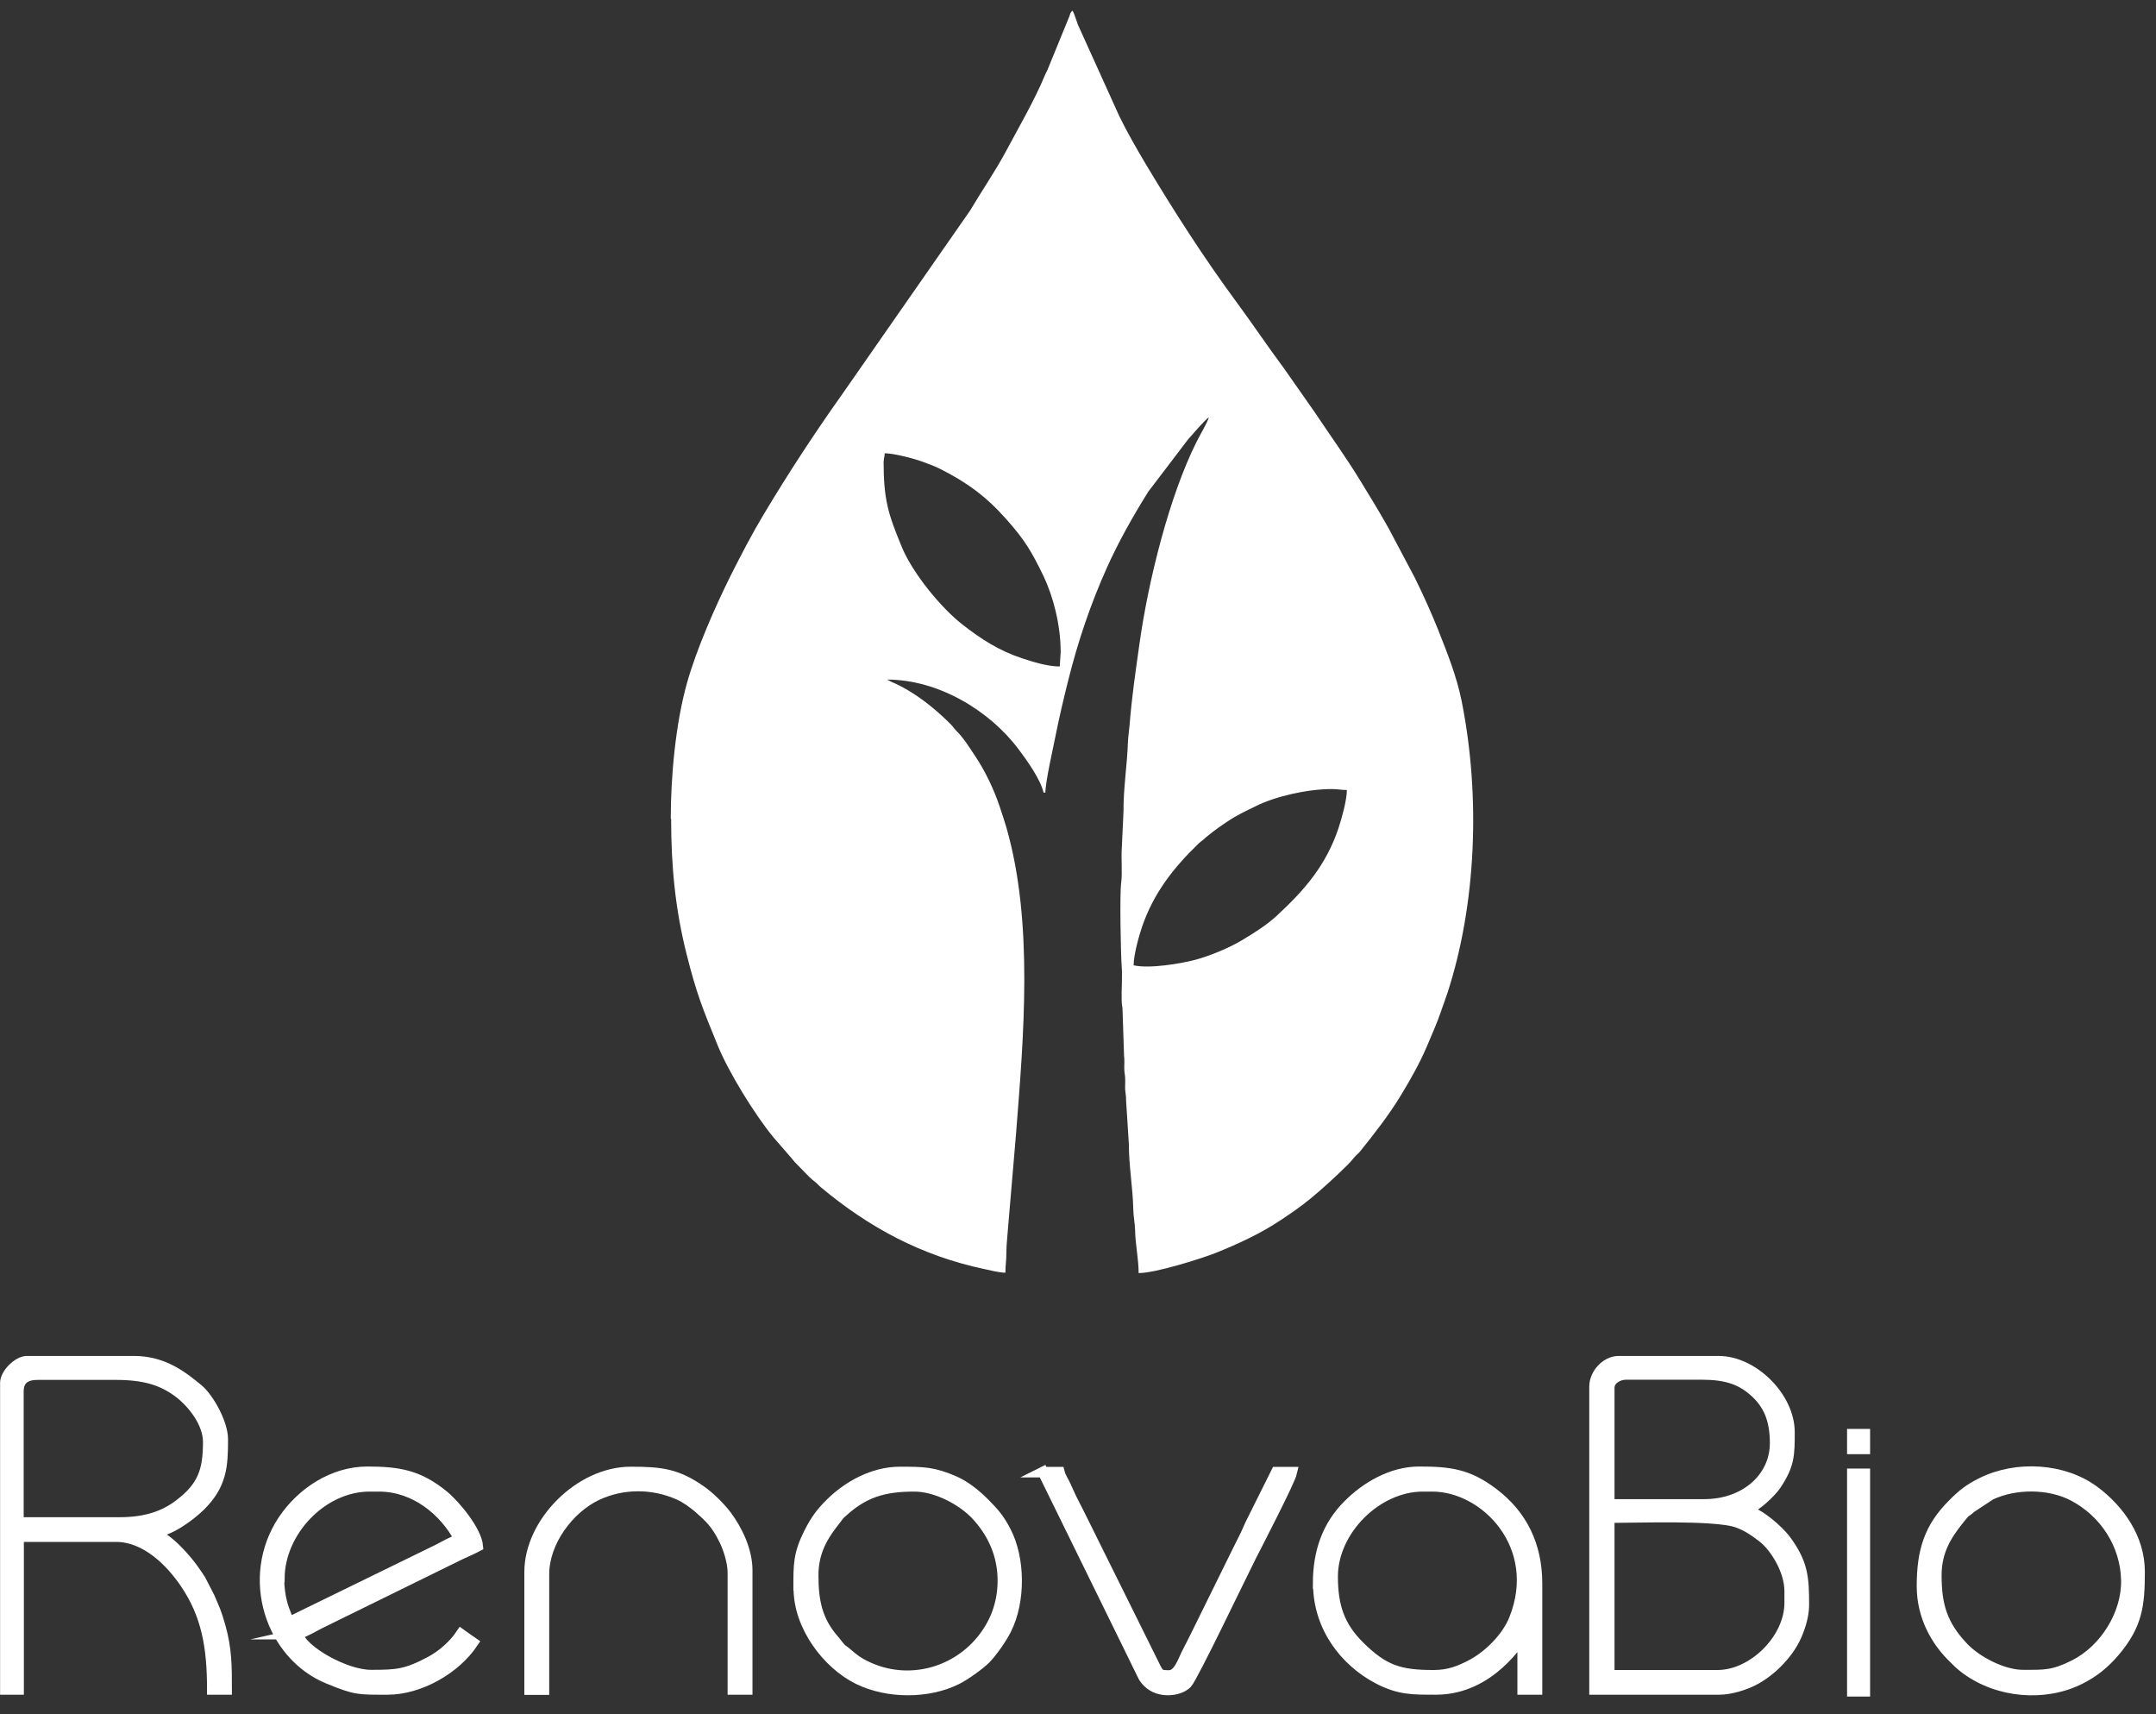
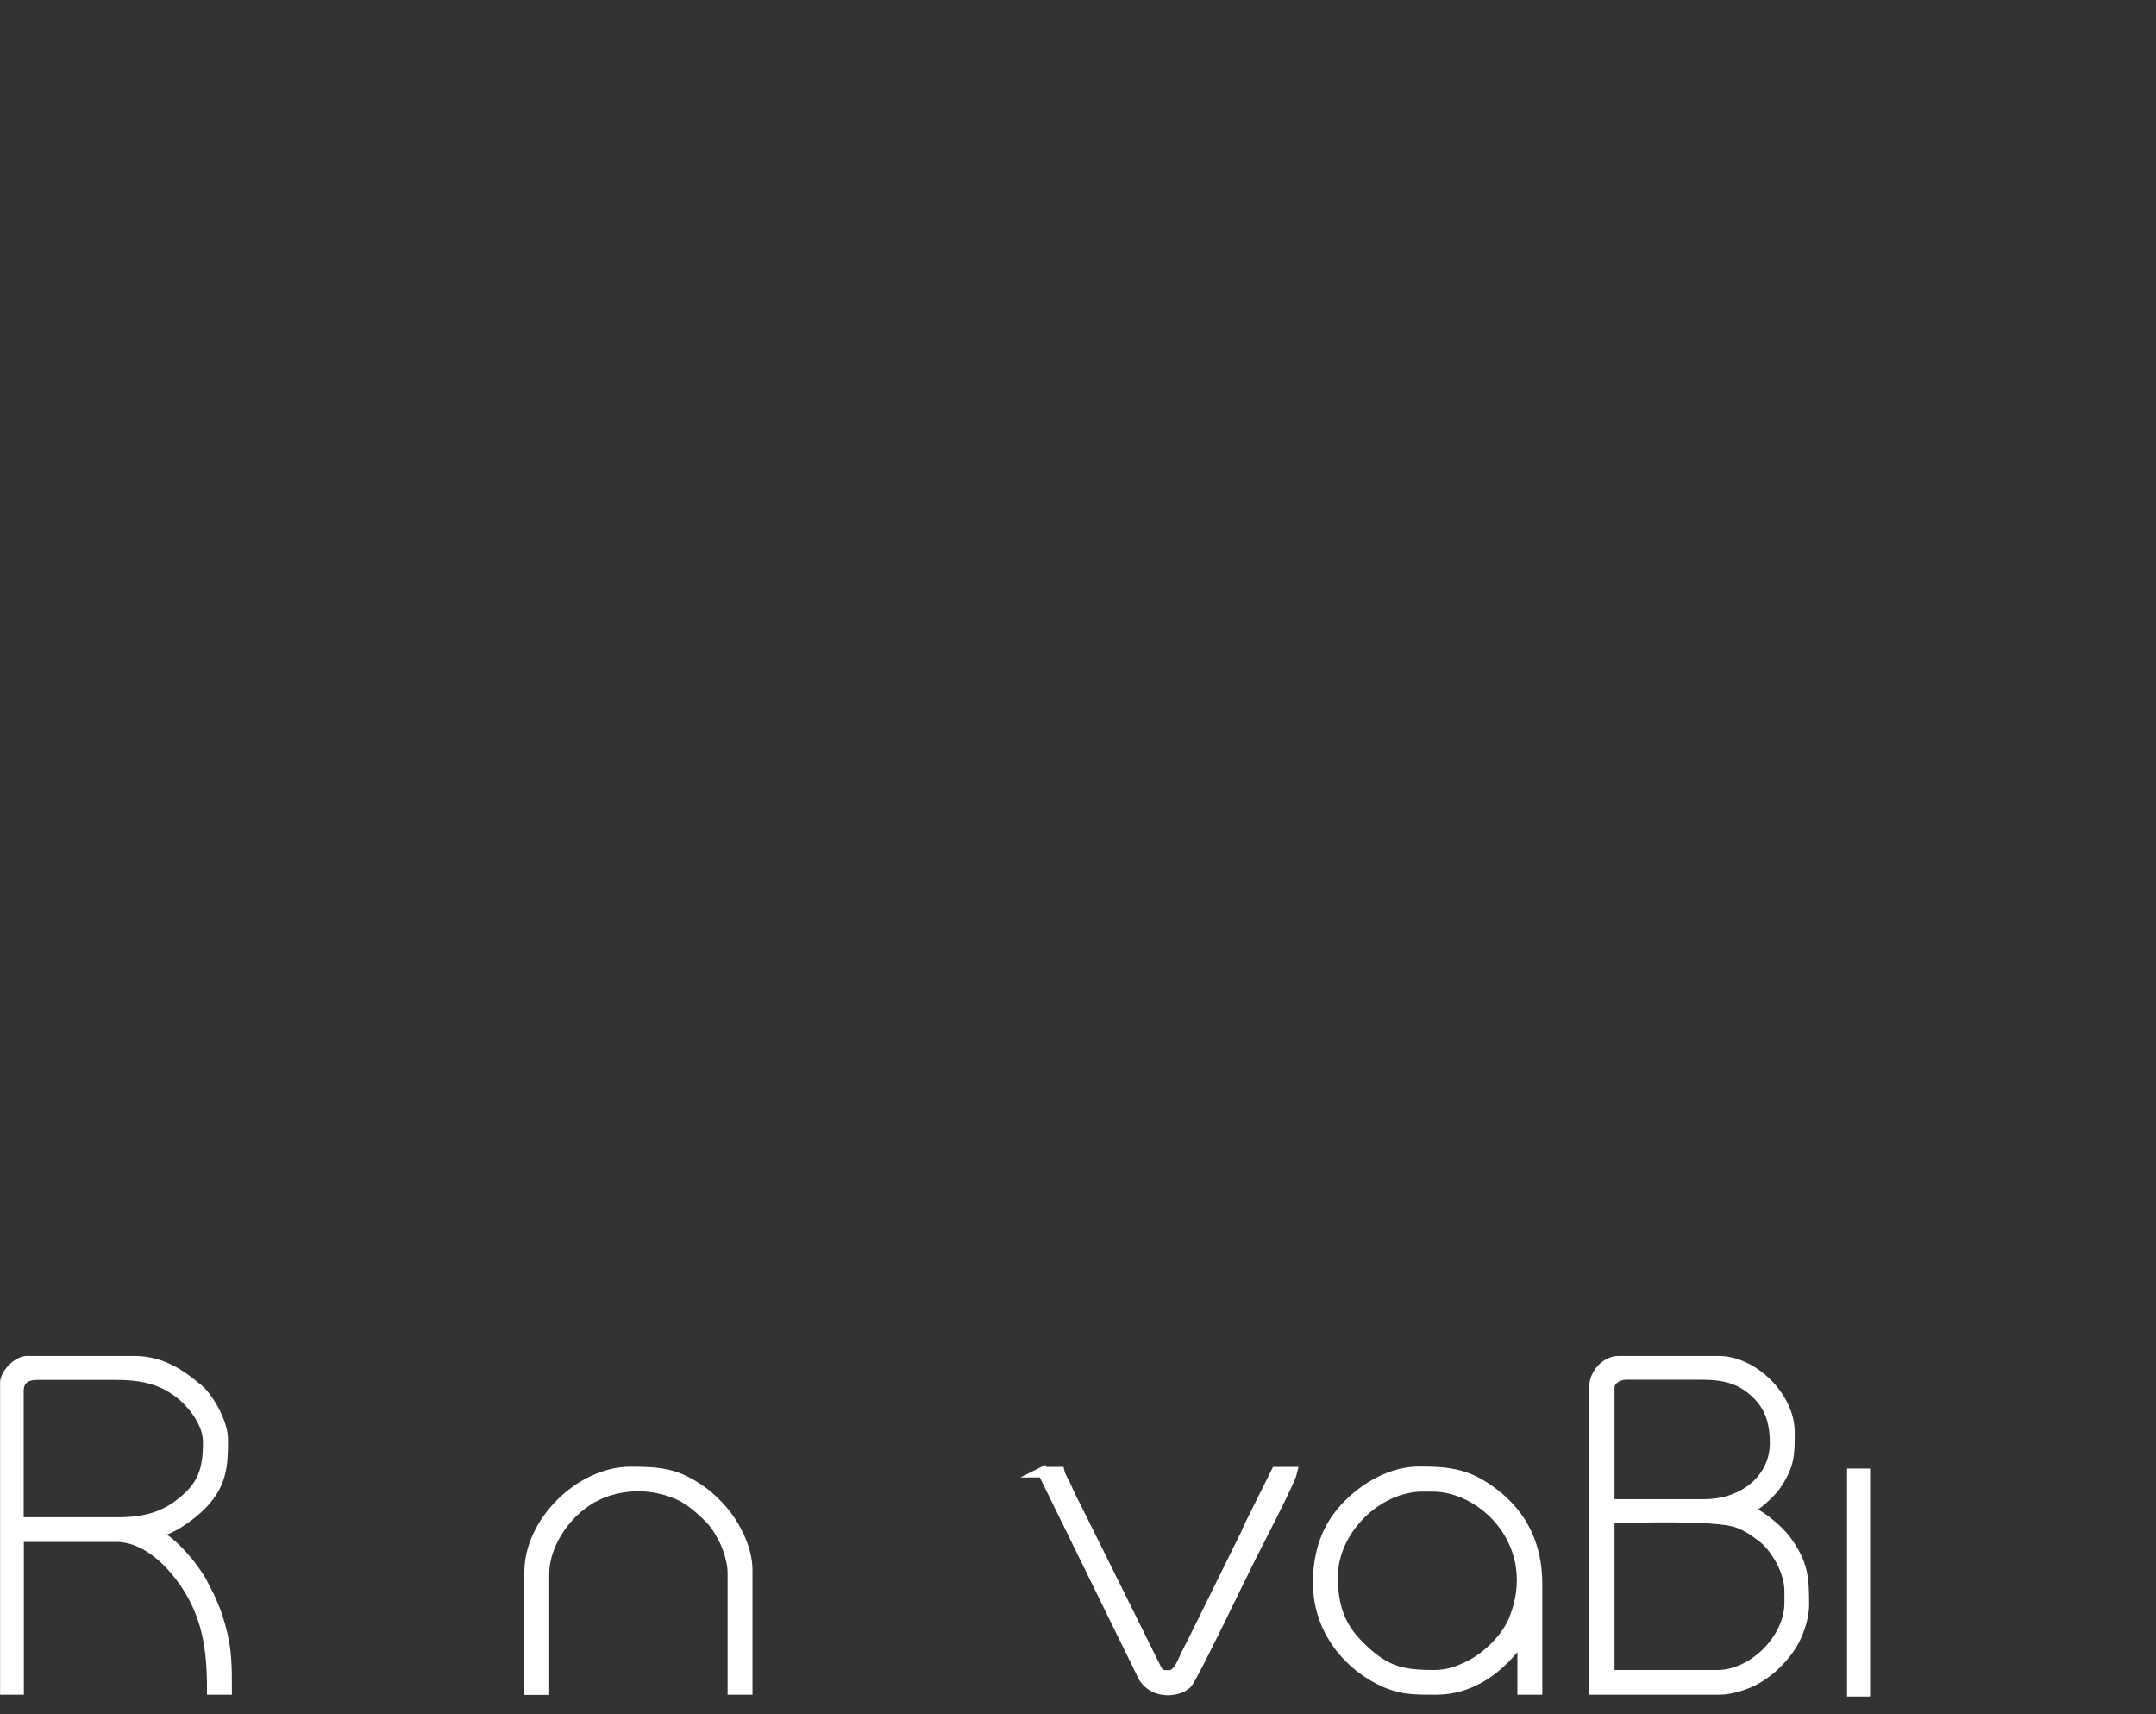
<svg xmlns="http://www.w3.org/2000/svg" width="117" height="93" viewBox="0 0 117 93" fill="none">
  <rect x="0" y="0" width="117" height="93" fill="#333333" stroke="none" />
-   <path fill-rule="evenodd" clip-rule="evenodd" d="M36.42 44.41C36.42 47.03 36.65 49.35 37.26 51.77C37.81 53.96 38.15 54.76 38.94 56.7C39.54 58.18 40.96 60.47 41.96 61.69L42.88 62.75C43.01 62.89 43.05 62.97 43.19 63.11C43.52 63.43 43.83 63.81 44.19 64.09C44.34 64.2 44.4 64.29 44.54 64.41C47.16 66.6 50.01 68.13 53.41 68.85C53.72 68.92 54.25 69.05 54.56 69.05C54.56 68.66 54.61 68.41 54.61 68.09C54.61 67.79 54.63 67.44 54.66 67.13L55.14 61.48C55.55 56.24 56.09 50.09 54.63 44.95C54.51 44.54 54.41 44.24 54.28 43.85C53.94 42.81 53.44 41.78 52.84 40.9C52.55 40.46 52.28 40.03 51.91 39.66C51.77 39.52 51.72 39.42 51.57 39.27C50.66 38.37 49.59 37.51 48.39 37L48.14 36.87C50.92 36.87 53.71 38.55 55.29 40.67C55.72 41.24 56.46 42.27 56.63 43H56.73C56.73 42.42 57.16 40.54 57.28 39.93C57.49 38.88 57.71 37.95 57.96 36.95C58.5 34.78 59.19 32.76 60.05 30.84C60.7 29.39 61.47 28.03 62.31 26.68L64.48 23.83C64.71 23.57 65.4 22.77 65.6 22.64C65.53 22.92 65.09 23.65 64.94 23.96C63.45 26.92 62.31 31.54 61.84 34.9C61.63 36.39 61.42 37.8 61.3 39.33C61.28 39.6 61.22 39.97 61.21 40.25C61.17 41.51 60.96 42.75 60.97 44.01L60.88 45.94C60.83 46.58 60.92 47.34 60.84 47.93C60.76 48.53 60.82 51.78 60.87 52.41C60.92 53.01 60.85 53.68 60.87 54.29C60.87 54.54 60.92 54.59 60.92 54.87L61 57.3C61.03 57.5 61.01 57.71 61.01 57.92C61.01 58.2 61.05 58.27 61.06 58.5C61.07 58.7 61.05 58.93 61.06 59.13C61.08 59.34 61.11 59.43 61.11 59.71L61.26 62.07C61.26 63.26 61.47 64.39 61.5 65.59C61.5 65.96 61.59 66.36 61.6 66.75C61.61 67.52 61.79 68.29 61.79 69.07C62.71 69.07 65.21 68.28 65.99 67.97C67.23 67.47 68.44 66.91 69.54 66.17C70.08 65.81 70.58 65.47 71.08 65.06C71.81 64.46 72.48 63.84 73.15 63.18C73.3 63.03 73.33 62.98 73.47 62.82C73.58 62.68 73.69 62.61 73.8 62.48C74.61 61.47 75.38 60.49 76.05 59.38C76.54 58.57 77.04 57.69 77.42 56.8C77.69 56.16 77.97 55.54 78.2 54.87C78.32 54.52 78.43 54.23 78.55 53.87C80.12 49.05 80.35 43.19 79.32 38.04C79.05 36.69 78.54 35.43 78.04 34.16C77.66 33.21 77.22 32.24 76.77 31.33L75.35 28.65C74.85 27.76 74.35 26.94 73.82 26.08C73.04 24.8 72.18 23.62 71.35 22.37L69.66 19.96C68.78 18.78 67.96 17.55 67.08 16.36C65.34 14 63.71 11.46 62.2 8.94C61.69 8.08 61.18 7.2 60.74 6.3L58.5 1.35C58.41 1.12 58.32 0.8 58.21 0.58C58.07 0.68 58.1 0.7 58.03 0.89L56.84 3.8C56.77 3.94 56.72 4.03 56.67 4.16C56.18 5.36 55.22 7.03 54.59 8.21C54 9.31 53.28 10.35 52.64 11.43L45.71 21.38C44.21 23.49 42.79 25.66 41.46 27.88C40.8 28.98 40.23 30.08 39.65 31.23C38.81 32.92 37.8 35.21 37.28 37.06C36.66 39.26 36.4 42.14 36.4 44.43L36.42 44.41ZM61.51 52.37C62.37 52.57 64.08 52.28 64.84 52.08C65.64 51.87 66.73 51.42 67.45 50.98C68.08 50.6 68.75 50.18 69.29 49.68C70.78 48.3 71.96 46.96 72.64 44.92C72.81 44.4 73.09 43.42 73.09 42.86C72.74 42.86 72.61 42.81 72.27 42.81C70.95 42.81 69.22 43.2 68.14 43.74C67.47 44.08 67.22 44.16 66.52 44.63C66.25 44.81 66.05 44.95 65.79 45.15C65.66 45.25 65.56 45.33 65.44 45.43C65.36 45.5 65.35 45.52 65.26 45.59C65.16 45.67 65.16 45.66 65.07 45.74C63.7 47.06 62.62 48.42 61.98 50.27C61.82 50.74 61.52 51.79 61.52 52.36L61.51 52.37ZM47.95 25.02C47.95 27.12 48.2 27.89 48.94 29.68C49.52 31.08 51.04 32.96 52.25 33.9C53.24 34.67 54.21 35.3 55.45 35.71C55.99 35.89 56.84 36.16 57.51 36.16L57.56 35.39C57.56 33.85 57.13 32.31 56.63 31.26C55.99 29.94 55.62 29.3 54.61 28.17C53.53 26.95 52.49 26.18 51.02 25.44C50.7 25.28 50.44 25.19 50.09 25.06C49.61 24.88 48.54 24.6 48.01 24.59C48.01 24.81 47.96 24.78 47.96 25.02H47.95Z" fill="white" />
  <path fill-rule="evenodd" clip-rule="evenodd" d="M87.33 82.34C88.85 82.34 93.04 82.18 94.26 82.59C94.81 82.78 95.23 83.08 95.66 83.41C96.32 83.92 97.12 85.19 97.12 86.32V86.97C97.12 88.91 95.15 90.89 93.2 90.89H87.33V82.34ZM87.33 75.29C87.33 74.86 87.8 74.57 88.24 74.57H92.35C93.64 74.57 94.43 74.83 95.14 75.44C95.99 76.16 96.33 77.05 96.33 78.29C96.33 80.19 94.69 81.62 92.48 81.62H87.33V75.29ZM94.83 81.88C95.27 81.76 96.14 80.93 96.38 80.56C97.11 79.47 97.11 78.92 97.11 77.7C97.11 75.81 95.15 73.85 93.26 73.85H87.84C87.15 73.85 86.53 74.55 86.53 75.22V91.66H93.32C93.92 91.66 94.7 91.4 95.13 91.18C96.05 90.72 96.96 89.81 97.41 88.9C97.63 88.45 97.89 87.73 97.89 87.09C97.89 85.61 97.85 84.82 96.89 83.53C96.52 83.04 95.41 82.05 94.83 82V81.87V81.88Z" fill="white" stroke="white" stroke-width="0.57" stroke-miterlimit="22.93" />
  <path fill-rule="evenodd" clip-rule="evenodd" d="M1 75.49C1 74.84 1.39 74.58 2.04 74.58H6.28C7.82 74.58 8.79 74.87 9.69 75.54C10.47 76.13 11.3 77.2 11.3 78.23C11.3 79.77 11.02 80.65 9.74 81.62C8.92 82.25 7.92 82.6 6.48 82.6H1V75.49ZM8.37 83.12C9.16 83.1 10.31 82.25 10.87 81.7C12.03 80.55 12.09 79.54 12.09 78.09C12.09 77.21 11.33 75.86 10.76 75.38C9.88 74.65 8.85 73.85 7.26 73.85H1.46C0.97 73.85 0.29 74.54 0.29 75.02V91.66H1.01V83.37H6.3C7.9 83.37 9.24 84.7 10.05 85.89C11.23 87.63 11.52 89.38 11.52 91.66H12.3C12.3 90.4 12.3 89.46 11.95 88.23C11.72 87.42 11.65 87.32 11.37 86.66L10.88 85.71C10.78 85.55 10.7 85.44 10.59 85.28C10.17 84.65 9.09 83.41 8.38 83.24V83.11L8.37 83.12Z" fill="white" stroke="white" stroke-width="0.57" stroke-miterlimit="22.93" />
-   <path fill-rule="evenodd" clip-rule="evenodd" d="M15.16 85.66C15.16 83.08 17.49 80.64 20.05 80.64H20.57C22.51 80.64 24.12 81.96 24.94 83.51C24.65 83.58 24.05 83.92 23.74 84.08L15.67 88.02C15.61 87.77 15.44 87.48 15.3 86.95C15.2 86.57 15.14 86.11 15.14 85.67L15.16 85.66ZM16.14 88.66C16.45 88.59 17.08 88.22 17.38 88.07L24.73 84.46C25.14 84.25 25.54 84.1 25.93 83.89C25.86 83.06 24.72 81.67 24.06 81.13C22.73 80.05 21.67 79.85 19.93 79.85C18.07 79.85 16.36 80.99 15.37 82.47C13.28 85.61 14.7 89.81 17.83 91.08C19.32 91.69 19.44 91.66 21.04 91.66C22.75 91.66 24.7 90.57 25.67 89.12C25.45 88.97 25.23 88.81 25.02 88.66C24.63 89.24 24.02 89.79 23.37 90.14C22.04 90.85 21.53 90.88 20.13 90.88C18.73 90.88 16.39 89.56 16.15 88.66H16.14Z" fill="white" stroke="white" stroke-width="0.57" stroke-miterlimit="22.93" />
  <path fill-rule="evenodd" clip-rule="evenodd" d="M72.32 85.53C72.32 83.03 74.71 80.64 77.21 80.64H77.73C80.61 80.64 83.75 83.87 82.18 87.83C81.77 88.87 80.74 89.88 79.76 90.37C79.2 90.65 78.64 90.89 77.8 90.89C75.96 90.89 75.1 90.63 73.77 89.31C72.68 88.23 72.32 87.13 72.32 85.54V85.53ZM71.54 85.92C71.54 88.27 72.99 90.14 74.79 91.08C75.94 91.68 76.68 91.66 77.93 91.66C80.92 91.66 82.51 88.88 82.63 88.79V91.66H83.41V85.92C83.41 83.85 82.61 82.2 81.02 81C79.67 79.98 78.68 79.85 77.01 79.85C75.52 79.85 74.13 80.68 73.18 81.63C72.02 82.78 71.53 84.22 71.53 85.92H71.54Z" fill="white" stroke="white" stroke-width="0.57" stroke-miterlimit="22.93" />
-   <path fill-rule="evenodd" clip-rule="evenodd" d="M44.13 85.47C44.13 84.15 44.68 83.28 45.38 82.41C45.49 82.27 45.5 82.22 45.65 82.09C46.85 80.97 47.94 80.64 49.62 80.64C50.81 80.64 52.22 81.38 53 82.22C53.4 82.66 53.75 83.16 53.99 83.71C54.41 84.63 54.54 85.75 54.31 86.84C54.17 87.49 53.93 88.04 53.57 88.58C52.12 90.75 49.29 91.55 46.94 90.37C46.64 90.22 46.47 90.11 46.22 89.91C46.09 89.81 46.03 89.74 45.9 89.64C45.76 89.53 45.71 89.52 45.58 89.37C45.45 89.23 45.42 89.16 45.29 89.01C44.35 87.96 44.13 86.89 44.13 85.47ZM43.35 86.19C43.35 88.22 44.89 90.28 46.59 91.11C48.17 91.88 50.36 91.89 51.92 91.11C52.35 90.9 53.15 90.33 53.48 90C53.84 89.64 54.38 88.86 54.61 88.39C55.37 86.87 55.36 84.56 54.57 83.06C54.22 82.39 53.93 82.06 53.41 81.54C52.97 81.1 52.41 80.64 51.83 80.38C50.66 79.86 50.09 79.86 48.83 79.86C47.38 79.86 46.01 80.63 45.06 81.57C44.54 82.09 44.27 82.46 43.91 83.16C43.32 84.34 43.34 84.9 43.34 86.18L43.35 86.19Z" fill="white" stroke="white" stroke-width="0.57" stroke-miterlimit="22.93" />
-   <path fill-rule="evenodd" clip-rule="evenodd" d="M105.08 85.47C105.08 84.15 105.63 83.28 106.33 82.41C106.78 81.86 106.53 82.18 106.96 81.8L108.02 81.1C109.36 80.47 111.2 80.47 112.52 81.16C114.22 82.06 115.35 83.79 115.39 85.73C115.43 87.57 114.22 89.51 112.56 90.34C111.42 90.91 110.98 90.88 109.78 90.88C108.67 90.88 107.24 90.12 106.53 89.36C105.41 88.17 105.08 87.13 105.08 85.46V85.47ZM104.3 86.06C104.3 87.73 105.1 89.05 105.95 89.89C106.22 90.16 106.36 90.31 106.67 90.54C108.45 91.86 110.98 92.05 112.87 91.1C113.65 90.71 114.21 90.24 114.76 89.6C115.98 88.15 116.11 87.1 116.11 85.27C116.11 83.44 114.99 81.89 113.64 80.89C111.96 79.65 109.42 79.52 107.56 80.44C106.87 80.78 106.5 81.07 105.98 81.6C104.72 82.85 104.3 84.11 104.3 86.05V86.06Z" fill="white" stroke="white" stroke-width="0.57" stroke-miterlimit="22.93" />
  <path fill-rule="evenodd" clip-rule="evenodd" d="M29.52 85.4C29.52 83.65 30.87 81.83 32.41 81.11C33.81 80.46 35.43 80.47 36.83 81.09C37.22 81.26 37.61 81.55 37.93 81.82C38.53 82.35 38.87 82.68 39.27 83.48C39.5 83.92 39.77 84.7 39.77 85.33V91.66H40.55V85.2C40.55 84.12 40.01 83.01 39.42 82.22C39.1 81.79 38.5 81.2 38.07 80.9C36.73 79.95 35.85 79.86 34.22 79.86C31.46 79.86 28.74 82.61 28.74 85.28V91.67H29.52V85.41V85.4Z" fill="white" stroke="white" stroke-width="0.57" stroke-miterlimit="22.93" />
  <path fill-rule="evenodd" clip-rule="evenodd" d="M56.6 79.86L61.86 90.58C62.03 90.92 62.05 91.04 62.32 91.3C62.9 91.86 63.97 91.77 64.41 91.33C64.72 91.01 67.31 85.59 67.87 84.48C68.24 83.75 70 80.36 70.11 79.87H69.26L67.85 82.7C67.72 82.97 67.66 83.15 67.52 83.42C67.39 83.67 67.29 83.88 67.17 84.12L65.08 88.36C64.85 88.83 64.63 89.27 64.38 89.75C64.18 90.15 63.95 90.9 63.44 90.9C62.93 90.9 62.89 90.85 62.66 90.38L58.85 82.7C58.61 82.21 58.39 81.78 58.15 81.31C58.03 81.06 57.94 80.85 57.82 80.59C57.71 80.35 57.56 80.15 57.49 79.87H56.58L56.6 79.86Z" fill="white" stroke="white" stroke-width="0.57" stroke-miterlimit="22.93" />
-   <path fill-rule="evenodd" clip-rule="evenodd" d="M100.52 77.81H101.2V78.61H100.52V77.81Z" fill="white" stroke="white" stroke-width="0.57" stroke-miterlimit="22.93" />
  <path fill-rule="evenodd" clip-rule="evenodd" d="M100.52 79.96H101.2V91.76H100.52V79.96Z" fill="white" stroke="white" stroke-width="0.57" stroke-miterlimit="22.93" />
</svg>